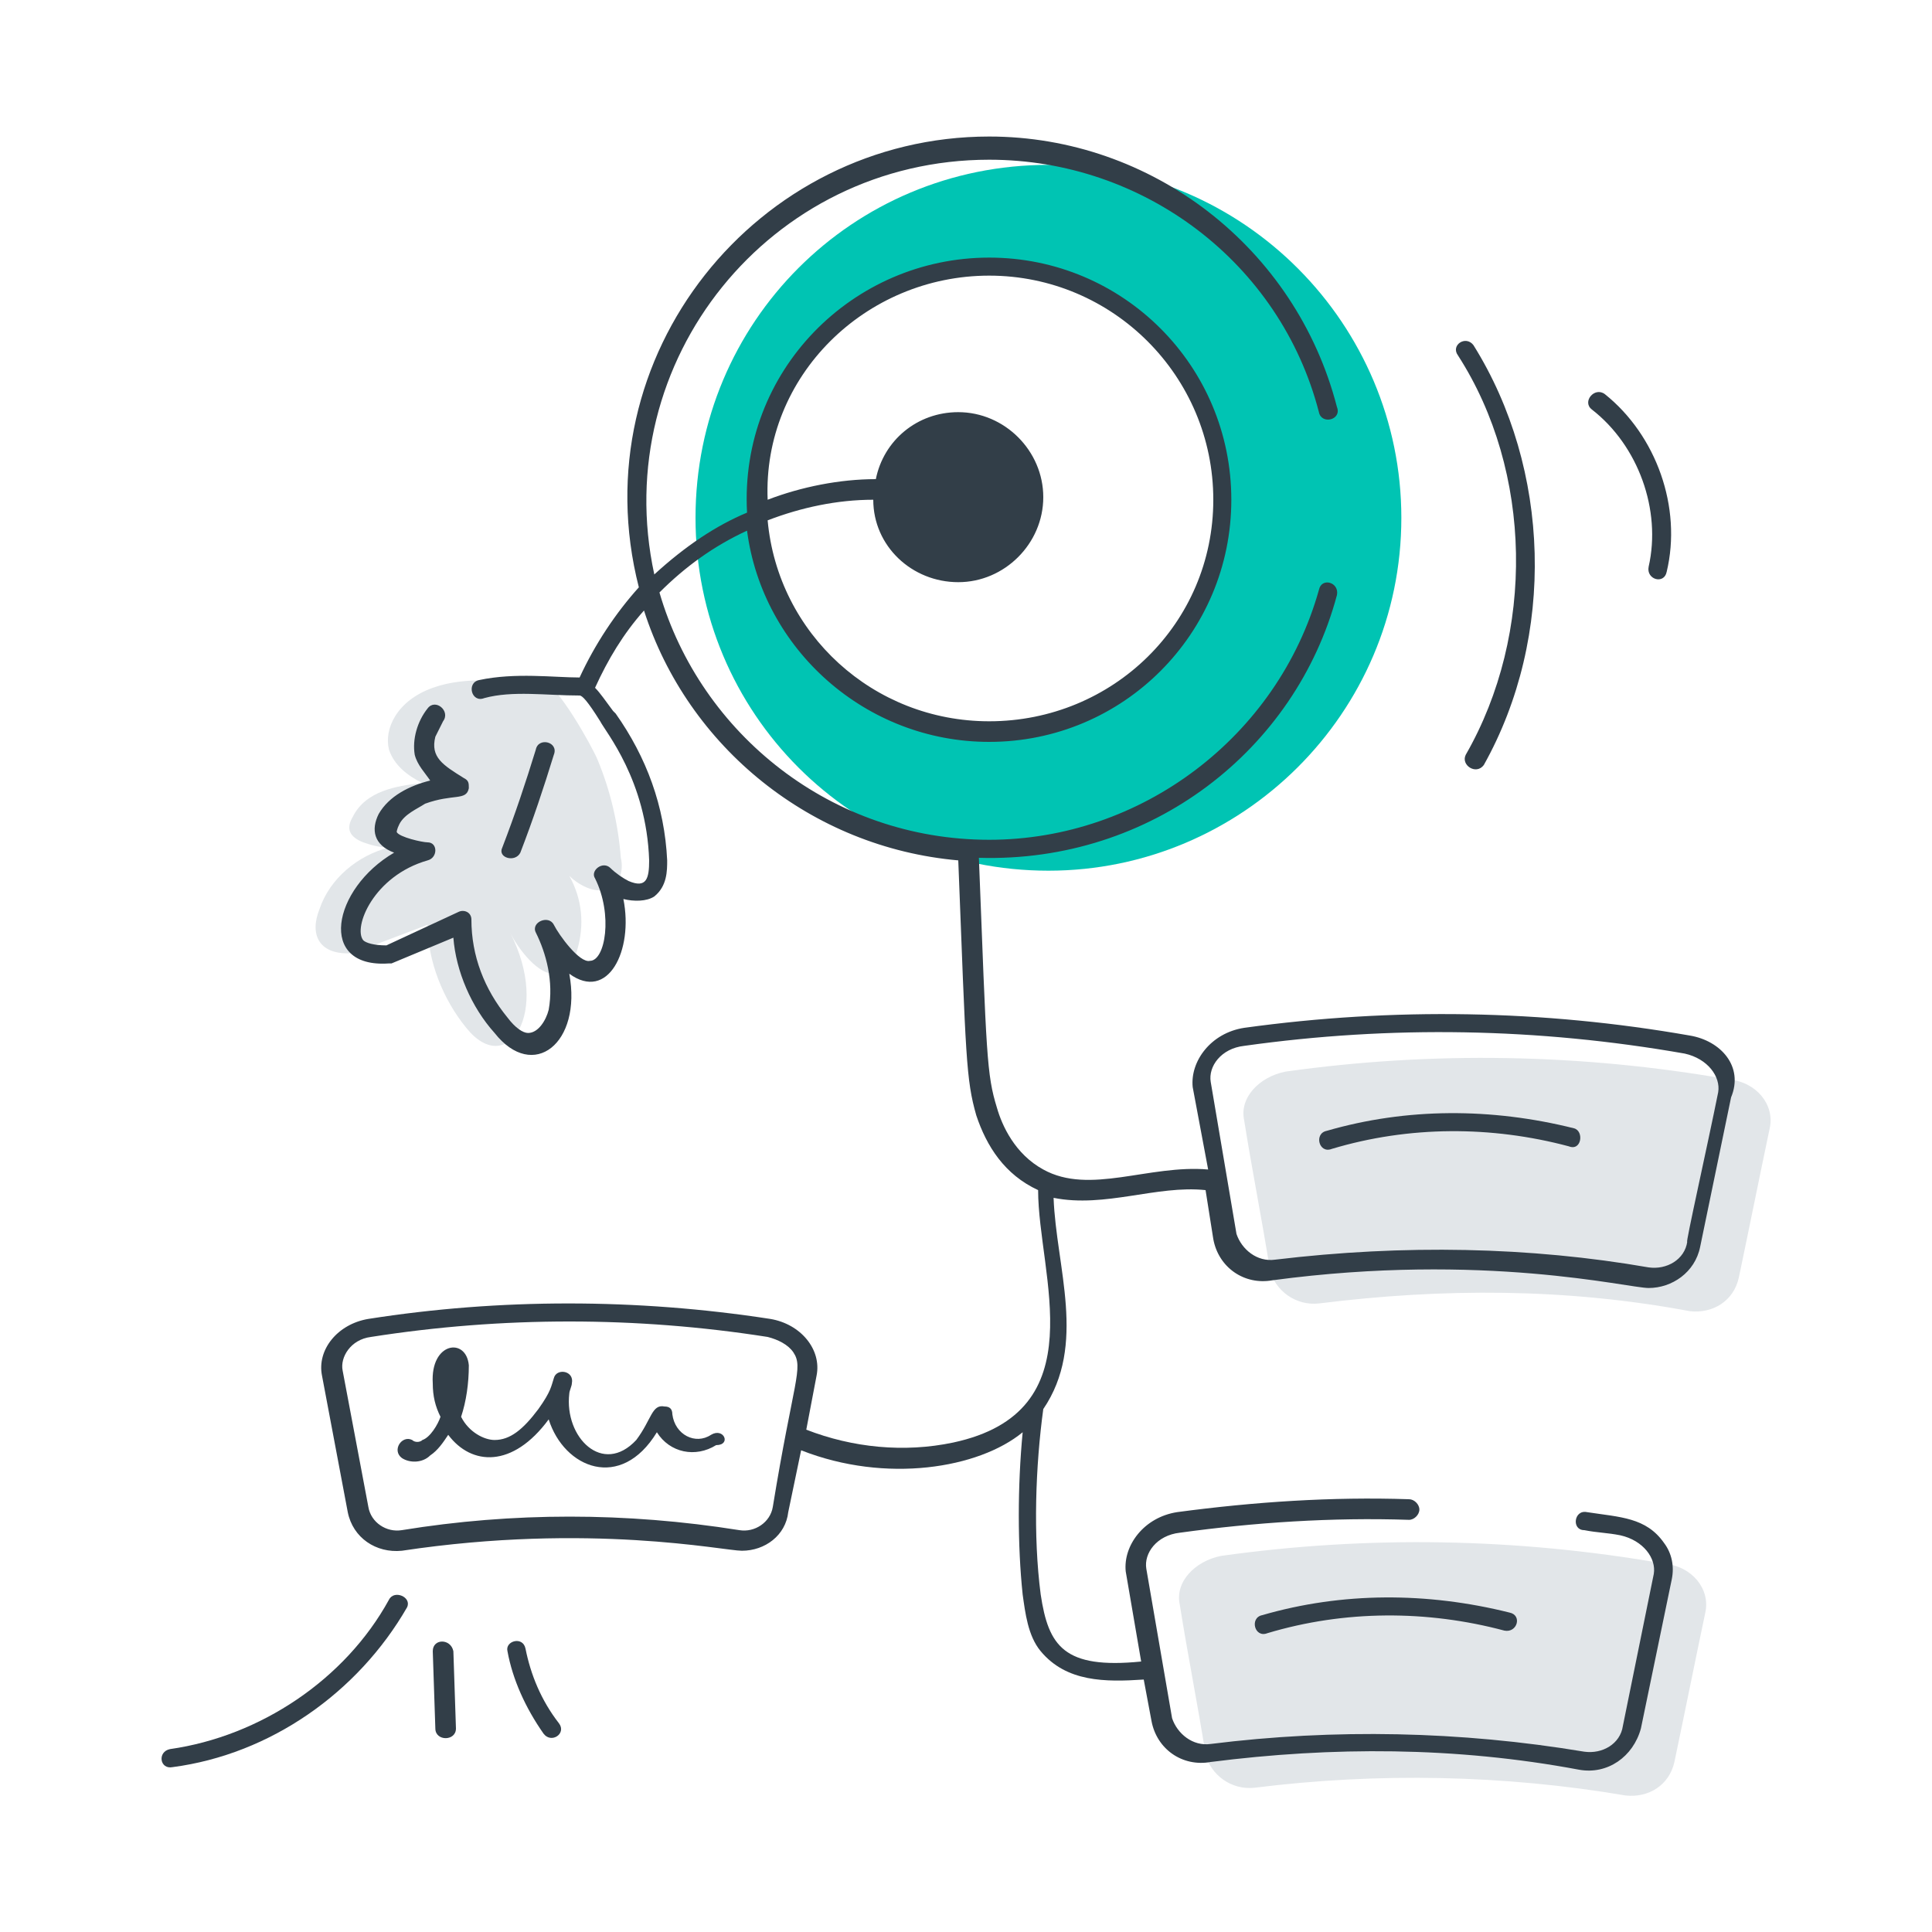
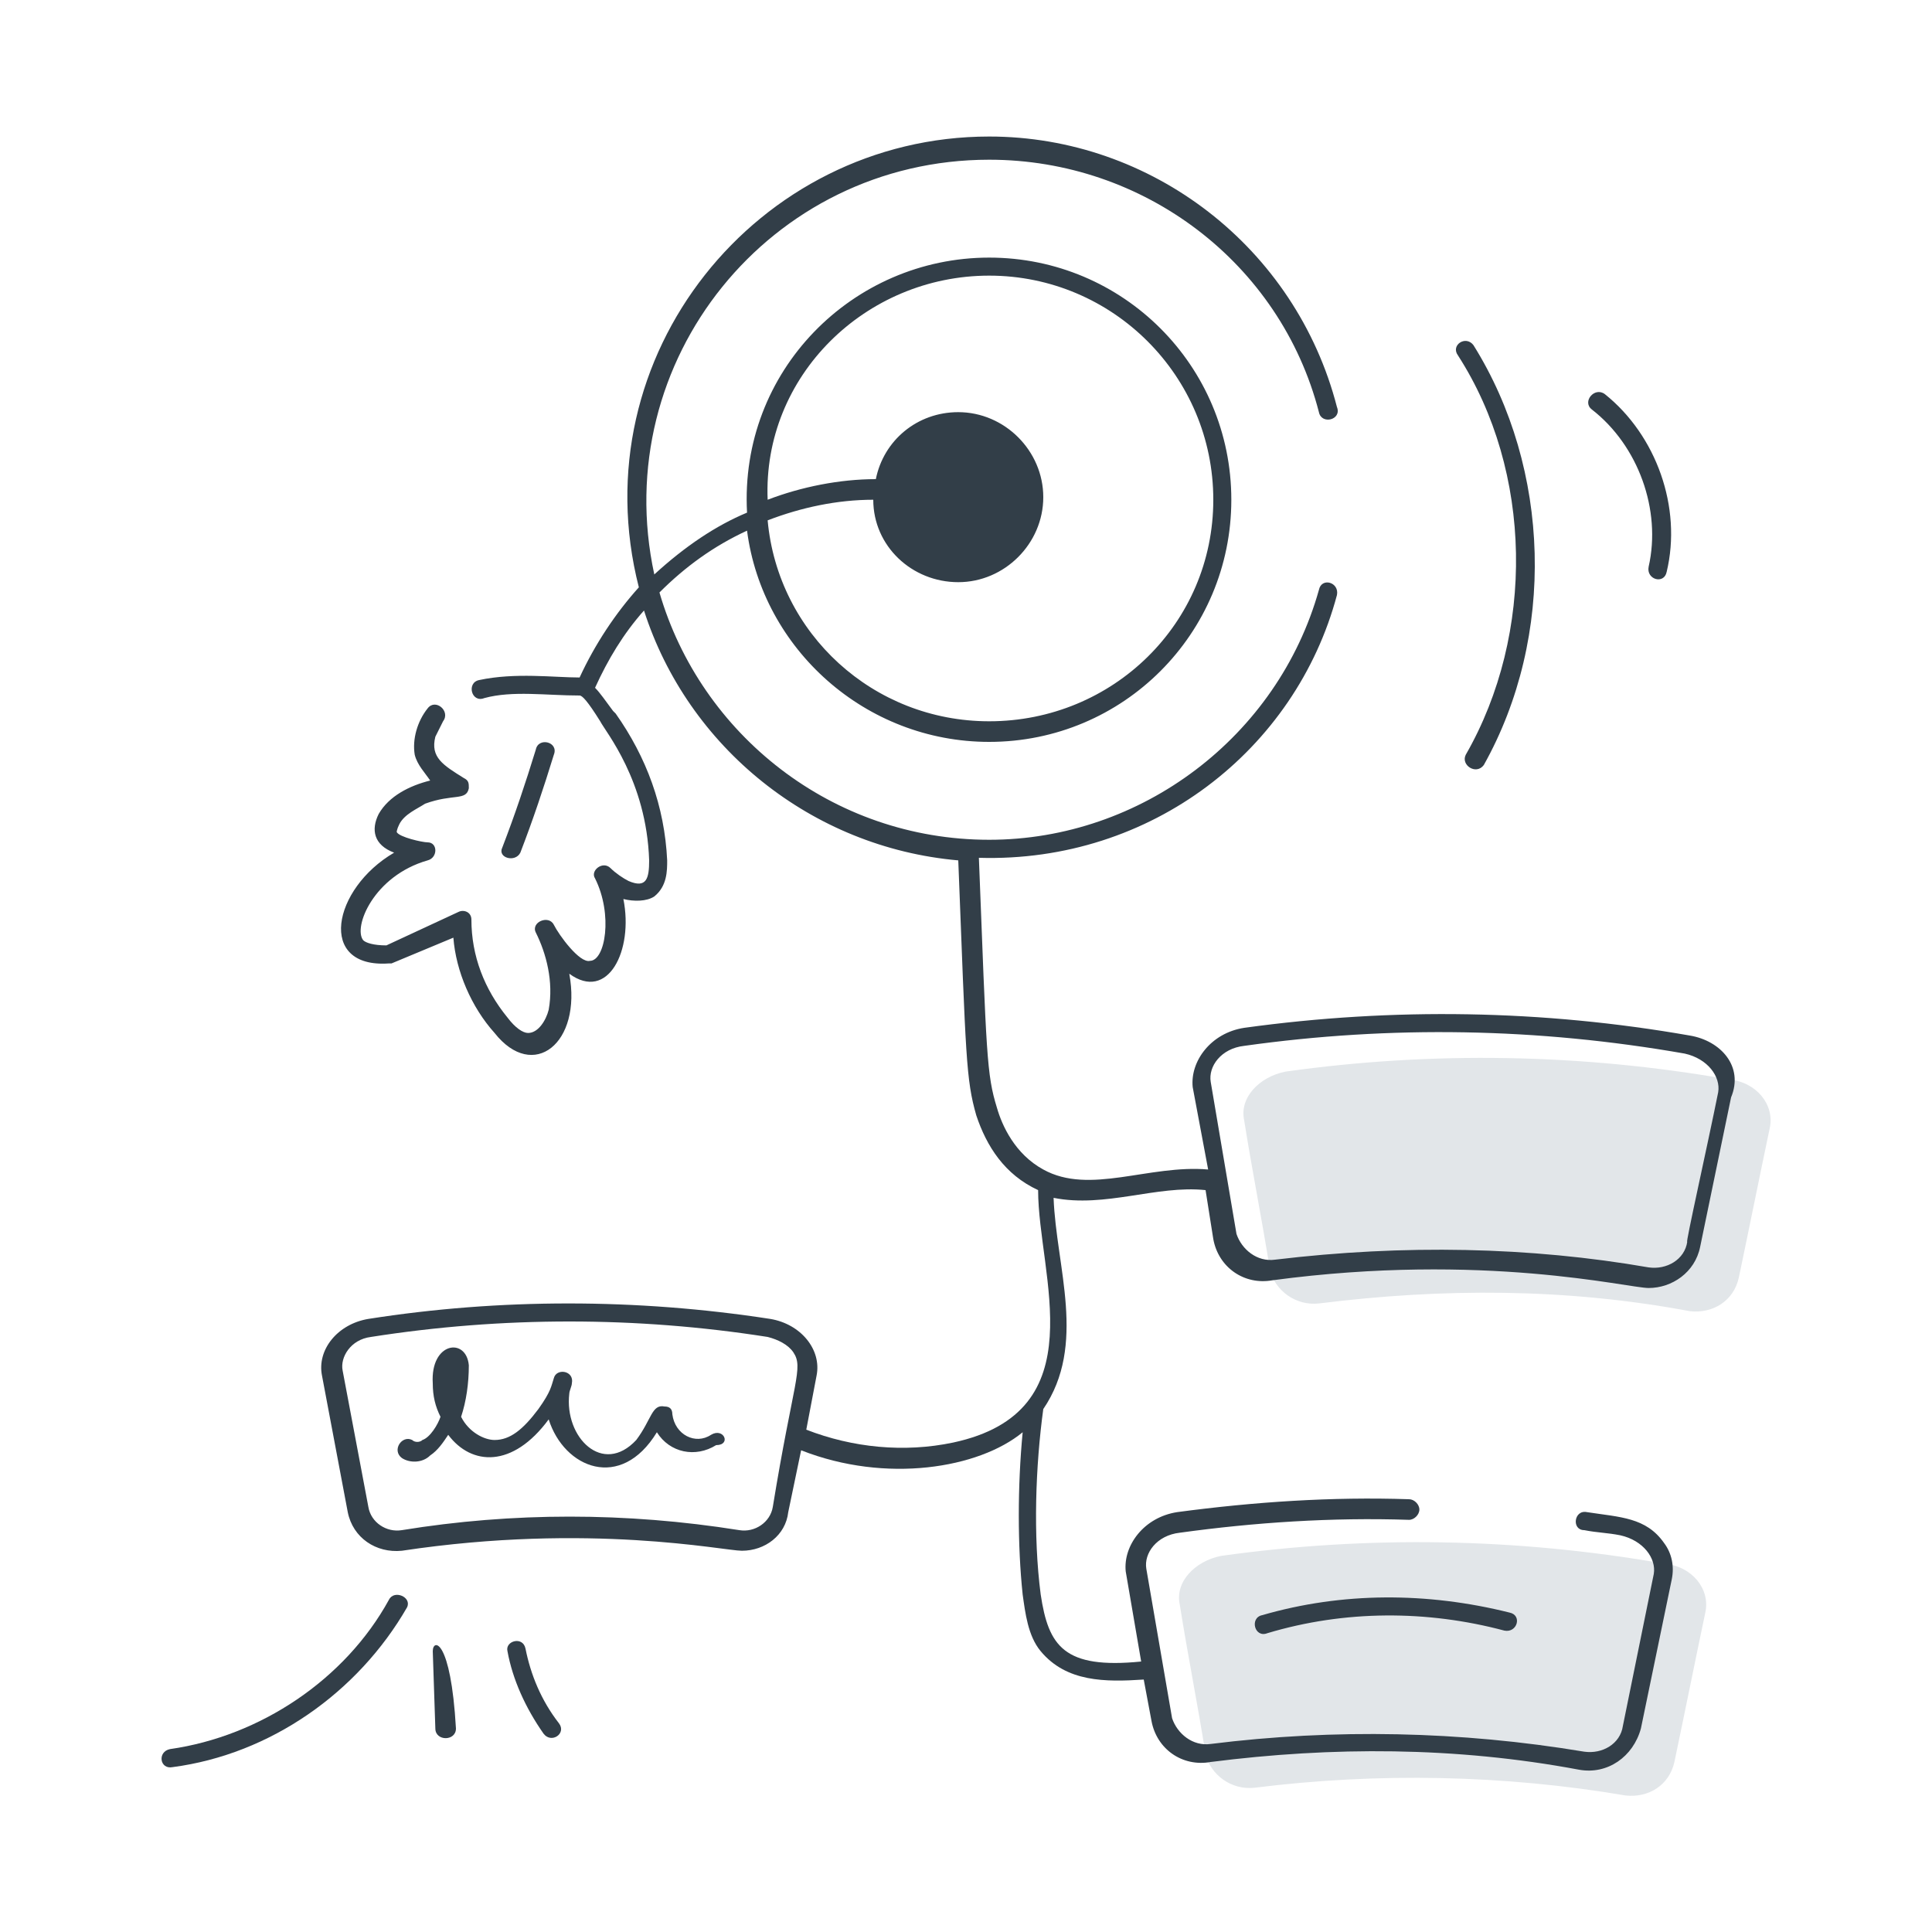
<svg xmlns="http://www.w3.org/2000/svg" version="1.1" id="Layer_1" x="0px" y="0px" viewBox="0 0 75 75" style="enable-background:new 0 0 75 75;" xml:space="preserve">
  <style type="text/css">
	.st0{fill:#E2E6E9;}
	.st1{fill:#00C4B3;}
	.st2{fill:#323E48;}
</style>
  <g>
    <path class="st0" d="M68.7,43.8c-0.4,1.9-0.8,3.9-1.2,5.8c-0.2,0.9-1,1.4-1.9,1.3C60.8,50,56,50,51.2,50.6   c-0.9,0.1-1.7-0.5-1.9-1.3c-0.3-1.9-0.7-3.9-1-5.8c-0.2-0.9,0.6-1.7,1.6-1.9c5.7-0.8,11.5-0.7,17.2,0.3   C68.2,42,68.9,42.9,68.7,43.8z" />
  </g>
  <g>
    <path class="st0" d="M66.2,62.6c-0.4,1.9-0.8,3.9-1.2,5.8c-0.2,0.9-1,1.4-1.9,1.3c-4.7-0.8-9.6-0.9-14.4-0.3   c-0.9,0.1-1.7-0.5-1.9-1.3c-0.3-1.9-0.7-3.9-1-5.8c-0.2-0.9,0.6-1.7,1.6-1.9c5.7-0.8,11.5-0.7,17.2,0.3   C65.7,60.8,66.4,61.7,66.2,62.6z" />
  </g>
  <g>
-     <path class="st1" d="M40.7,6.4c-7.6,0-13.7,6.1-13.7,13.7c0,7.6,6.1,13.7,13.7,13.7c7.5,0,13.7-6.1,13.7-13.7   C54.4,12.6,48.3,6.4,40.7,6.4z M38.4,28.4c-5,0-9.1-4.1-9.1-9.1c0-5,4.1-9.1,9.1-9.1c5,0,9.1,4.1,9.1,9.1   C47.4,24.4,43.4,28.4,38.4,28.4z" />
-   </g>
+     </g>
  <g>
-     <path class="st0" d="M16.6,35.9c0,1.4,0.6,2.9,1.5,4c1.6,2,3.3-0.6,1.7-3.7c0.3,0.6,1.1,1.7,1.8,1.6c0.4,0,0.7-0.5,0.8-0.9   c0.3-1,0.2-2-0.3-2.9c0.2,0.2,0.5,0.4,0.8,0.5c0.3,0.1,0.7,0.1,0.9-0.1c0.3-0.2,0.4-0.7,0.3-1.1c-0.1-1.3-0.4-2.6-0.9-3.8   c-0.2-0.5-1.6-3-2.1-3c-1.4,0-2.9-0.3-4.3,0.2c-1.4,0.5-1.9,1.6-1.7,2.4c0.2,0.6,0.7,1,1.3,1.3c-1,0.1-2.2,0.3-2.7,1.3   c-0.3,0.5-0.1,0.8,0.4,1c0.3,0.1,0.6,0.2,1,0.2c-1.2,0.3-2.3,1.2-2.7,2.4c-0.4,1,0,1.8,1.3,1.7L16.6,35.9z" />
-   </g>
+     </g>
  <g>
    <path class="st2" d="M65.6,40.2c-5.7-1-11.5-1.1-17.3-0.3c-1.3,0.2-2.1,1.3-2,2.3l0.6,3.2c-2.3-0.2-4.6,1-6.4,0   c-1.1-0.6-1.6-1.7-1.8-2.4c-0.4-1.3-0.4-2-0.7-9.7c6.7,0.2,12.3-4.2,13.9-10.2c0.1-0.5-0.6-0.7-0.7-0.2c-1.6,5.7-6.9,9.7-12.8,9.7   c-6.1,0-11.2-4.1-12.8-9.6c1-1,2.1-1.8,3.4-2.4c0.6,4.6,4.6,8.2,9.4,8.2c5.2,0,9.4-4.2,9.4-9.4c0-5.2-4.2-9.4-9.4-9.4   c-5.3,0-9.7,4.4-9.4,9.9c-1.2,0.5-2.4,1.3-3.6,2.4c-1.8-8.3,4.5-16.1,13-16.1c6,0,11.3,4,12.8,9.8c0.1,0.5,0.9,0.3,0.7-0.2   C50.3,9.6,44.7,5.3,38.4,5.3c-9,0-15.9,8.5-13.6,17.5c-0.9,1-1.7,2.2-2.3,3.5c0,0,0,0,0,0c-1,0-2.5-0.2-3.9,0.1   c-0.5,0.1-0.3,0.9,0.2,0.7c1.1-0.3,2.4-0.1,3.7-0.1c0.1,0,0.3,0.2,0.8,1c0.2,0.4,1.8,2.3,1.9,5.4c0,0.7-0.1,1.1-0.8,0.8   c-0.2-0.1-0.5-0.3-0.7-0.5c-0.3-0.3-0.8,0.1-0.6,0.4c0.7,1.4,0.4,3.2-0.2,3.2c-0.4,0.1-1.2-1-1.4-1.4c-0.2-0.4-0.9-0.1-0.7,0.3   c0.4,0.8,0.7,1.9,0.5,3c-0.1,0.4-0.4,0.9-0.8,0.9c-0.2,0-0.5-0.2-0.8-0.6c-0.9-1.1-1.4-2.4-1.4-3.8c0-0.3-0.3-0.4-0.5-0.3L15,36.7   c-0.5,0-0.8-0.1-0.9-0.2c-0.4-0.5,0.4-2.5,2.5-3.1c0.4-0.1,0.4-0.7,0-0.7c-0.2,0-1.1-0.2-1.2-0.4c0,0,0-0.1,0.1-0.3   c0.2-0.4,0.7-0.6,1-0.8c1.1-0.4,1.6-0.1,1.7-0.6c0-0.2,0-0.3-0.2-0.4c-0.8-0.5-1.3-0.8-1.1-1.6c0.1-0.2,0.2-0.4,0.3-0.6   c0.3-0.4-0.3-0.9-0.6-0.5c-0.4,0.5-0.6,1.2-0.5,1.8c0.1,0.4,0.4,0.7,0.6,1c-0.8,0.2-1.6,0.6-2,1.3c-0.3,0.6-0.2,1.2,0.6,1.5   c-2.4,1.4-3,4.5-0.2,4.3c0,0,0.1,0,0.1,0l2.4-1c0.1,1.3,0.7,2.7,1.6,3.7c1.5,1.9,3.4,0.4,2.9-2.3c1.5,1.1,2.5-0.9,2.1-2.9   c0.4,0.1,0.9,0.1,1.2-0.1c0.5-0.4,0.5-1,0.5-1.4c-0.1-2.1-0.8-4-2-5.7l-0.1-0.1c-0.3-0.4-0.5-0.7-0.7-0.9c0.5-1.1,1.1-2.1,1.9-3   c1.7,5.3,6.5,9.2,12.2,9.7c0.3,7.7,0.3,8.5,0.7,9.9c0.4,1.2,1.1,2.3,2.4,2.9c0,3.3,2.3,8.6-3.3,9.8c-1.9,0.4-3.9,0.2-5.7-0.5   l0.4-2.1c0.2-1-0.6-2-1.8-2.2c-5.2-0.8-10.5-0.8-15.6,0c-1.2,0.2-2,1.2-1.8,2.2l1,5.3c0.2,1,1.1,1.6,2.1,1.5c7.3-1.1,12.5,0,13.2,0   c0.9,0,1.7-0.6,1.8-1.5l0.5-2.4c3.3,1.3,6.9,0.7,8.6-0.7c-0.2,2.1-0.2,4.4,0,6.3c0.1,0.7,0.2,1.6,0.7,2.2c1,1.2,2.5,1.2,4,1.1   l0.3,1.6c0.2,1.1,1.2,1.8,2.3,1.6c4.7-0.6,9.5-0.6,14.3,0.3c1.1,0.2,2.1-0.5,2.4-1.6l1.2-5.8c0.1-0.5,0-1-0.3-1.4   c-0.7-1-1.7-1-3-1.2c-0.5-0.1-0.6,0.7-0.1,0.7c0.5,0.1,0.9,0.1,1.4,0.2c0.9,0.2,1.4,0.9,1.3,1.5L63,67c-0.1,0.7-0.8,1.1-1.5,1   c-4.8-0.8-9.7-0.9-14.5-0.3c-0.7,0.1-1.3-0.4-1.5-1l-1-5.8c-0.1-0.6,0.4-1.3,1.3-1.4c2.9-0.4,5.9-0.6,8.9-0.5   c0.2,0,0.4-0.2,0.4-0.4s-0.2-0.4-0.4-0.4c-3-0.1-6,0.1-9,0.5c-1.3,0.2-2.1,1.3-2,2.3l0.6,3.5c-3,0.3-3.6-0.6-3.9-2.6   c-0.3-2.3-0.2-5,0.1-7.2c1.7-2.5,0.5-5.5,0.4-8.2c2,0.4,4-0.5,5.9-0.3l0.3,1.9c0.2,1.1,1.2,1.8,2.3,1.6c8.2-1.1,13.8,0.3,14.6,0.3   c0.9,0,1.8-0.6,2-1.6l1.2-5.8C67.7,41.4,66.8,40.4,65.6,40.2z M38.4,10.7c4.8,0,8.7,3.9,8.7,8.7S43.2,28,38.4,28   c-4.5,0-8.2-3.4-8.6-7.8c1.3-0.5,2.7-0.8,4.1-0.8c0,1.8,1.5,3.2,3.3,3.2c1.8,0,3.3-1.5,3.3-3.3s-1.5-3.3-3.3-3.3   c-1.6,0-2.9,1.1-3.2,2.6c-1.4,0-2.9,0.3-4.2,0.8C29.6,14.6,33.6,10.7,38.4,10.7z M30,58.5c-0.1,0.6-0.7,1-1.3,0.9   c-4.4-0.7-8.8-0.7-13.1,0c-0.6,0.1-1.2-0.3-1.3-0.9l-1-5.3c-0.1-0.5,0.3-1.2,1.1-1.3c5.1-0.8,10.3-0.8,15.4,0   c0.4,0.1,0.8,0.3,1,0.6C31.2,53.1,30.8,53.6,30,58.5z M65.5,48.2c-0.1,0.7-0.8,1.1-1.5,1c-4.6-0.8-9.5-0.9-14.5-0.3   c-0.7,0.1-1.3-0.4-1.5-1L47,42c-0.1-0.6,0.4-1.3,1.3-1.4c5.7-0.8,11.4-0.7,17.1,0.3c0.9,0.2,1.4,0.9,1.3,1.5   C66.3,44.4,65.4,48.4,65.5,48.2z" />
    <path class="st2" d="M27.6,55.7c-0.6,0.4-1.4,0-1.5-0.8c0-0.2-0.1-0.3-0.3-0.3c-0.5-0.1-0.5,0.5-1.1,1.3c-1.3,1.4-2.8-0.1-2.6-1.8   c0-0.1,0.1-0.3,0.1-0.4c0.1-0.5-0.6-0.6-0.7-0.2c-0.1,0.3-0.1,0.5-0.6,1.2c-0.6,0.8-1.1,1.2-1.7,1.2c-0.4,0-1-0.3-1.3-0.9   c0.2-0.6,0.3-1.3,0.3-2c-0.1-1.1-1.5-0.9-1.4,0.7c0,0.5,0.1,0.9,0.3,1.3c-0.1,0.3-0.4,0.8-0.7,0.9c-0.1,0.1-0.3,0.1-0.4,0   c-0.4-0.2-0.8,0.4-0.4,0.7c0.3,0.2,0.8,0.2,1.1-0.1c0.3-0.2,0.5-0.5,0.7-0.8c0.9,1.2,2.5,1.3,3.9-0.6c0.6,1.9,2.8,2.8,4.2,0.5   c0.5,0.8,1.5,1,2.3,0.5C28.4,56.1,28.1,55.4,27.6,55.7z" />
-     <path class="st2" d="M61.1,43.8c-3.2-0.8-6.5-0.8-9.6,0.1c-0.5,0.1-0.3,0.9,0.2,0.7c3-0.9,6.2-0.9,9.2-0.1   C61.4,44.7,61.5,43.9,61.1,43.8z" />
    <path class="st2" d="M49,62.7c-0.5,0.1-0.3,0.9,0.2,0.7c3-0.9,6.2-0.9,9.2-0.1c0.5,0.1,0.7-0.6,0.2-0.7   C55.4,61.8,52.1,61.8,49,62.7z" />
    <path class="st2" d="M20.2,33.1c0.5-1.3,0.9-2.5,1.3-3.8c0.2-0.5-0.6-0.7-0.7-0.2c-0.4,1.3-0.8,2.5-1.3,3.8   C19.3,33.3,20,33.5,20.2,33.1z" />
    <path class="st2" d="M56.9,29.3c-0.2,0.4,0.4,0.8,0.7,0.4c2.8-5,2.6-11.5-0.4-16.3c-0.3-0.4-0.9,0-0.6,0.4   C59.5,18.3,59.6,24.6,56.9,29.3z" />
    <path class="st2" d="M64,22c-0.1,0.5,0.6,0.7,0.7,0.2c0.6-2.5-0.4-5.3-2.4-6.9c-0.4-0.3-0.9,0.3-0.5,0.6C63.6,17.3,64.5,19.8,64,22   z" />
    <path class="st2" d="M15.1,62.1c-1.7,3.1-5,5.3-8.5,5.8c-0.5,0.1-0.4,0.8,0.1,0.7c3.8-0.5,7.2-2.9,9.1-6.2   C16,62,15.3,61.7,15.1,62.1z" />
-     <path class="st2" d="M16.8,64.1l0.1,3c0,0.5,0.8,0.5,0.8,0l-0.1-3C17.5,63.6,16.8,63.6,16.8,64.1z" />
+     <path class="st2" d="M16.8,64.1l0.1,3c0,0.5,0.8,0.5,0.8,0C17.5,63.6,16.8,63.6,16.8,64.1z" />
    <path class="st2" d="M20.4,64c-0.1-0.5-0.8-0.3-0.7,0.1c0.2,1.1,0.7,2.2,1.4,3.2c0.3,0.4,0.9,0,0.6-0.4C21,66,20.6,65,20.4,64z" />
  </g>
</svg>